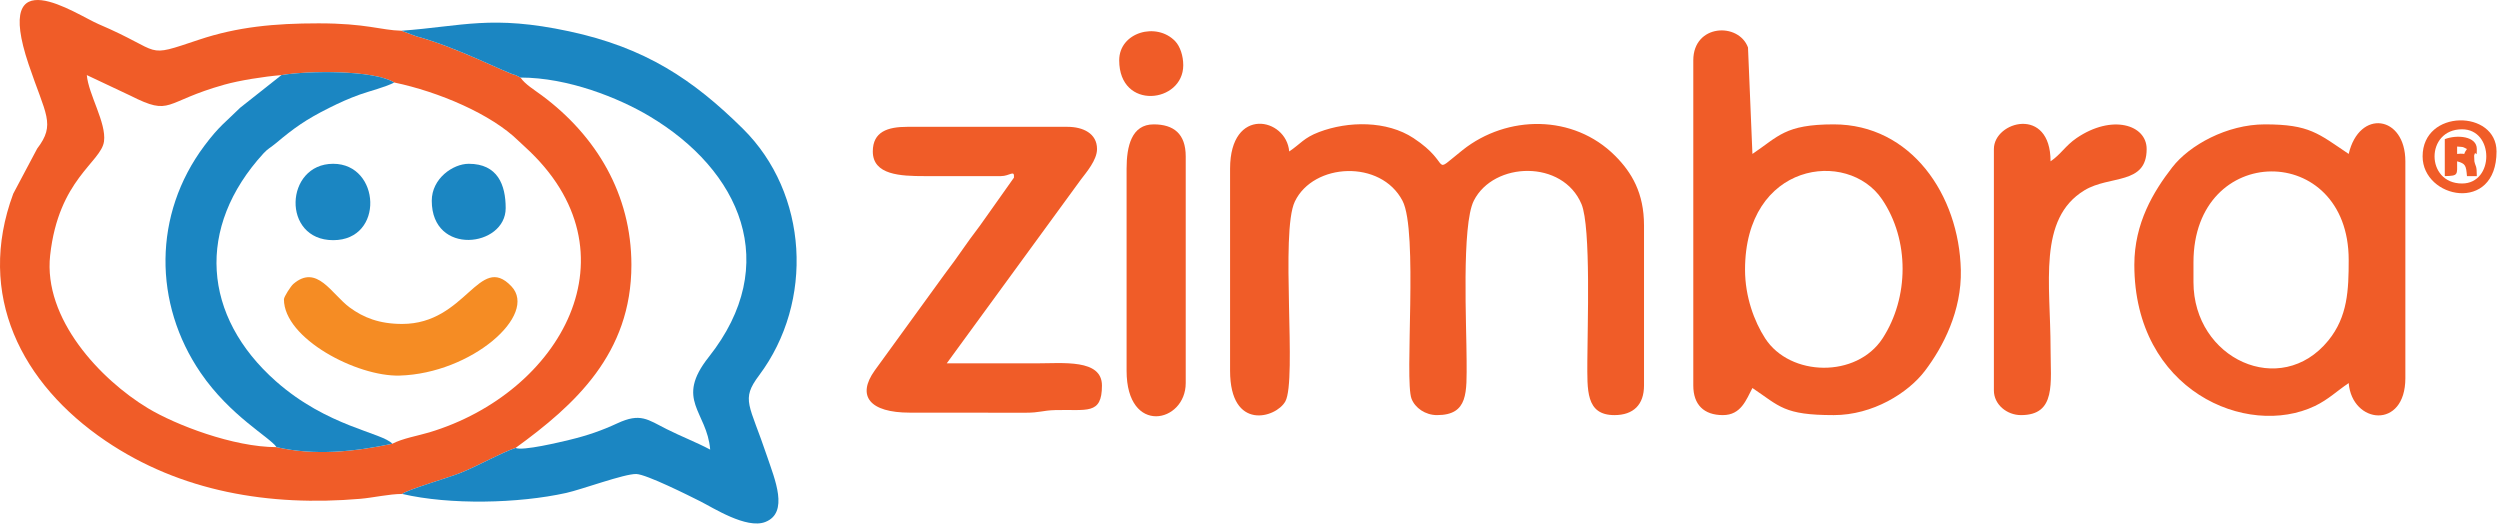
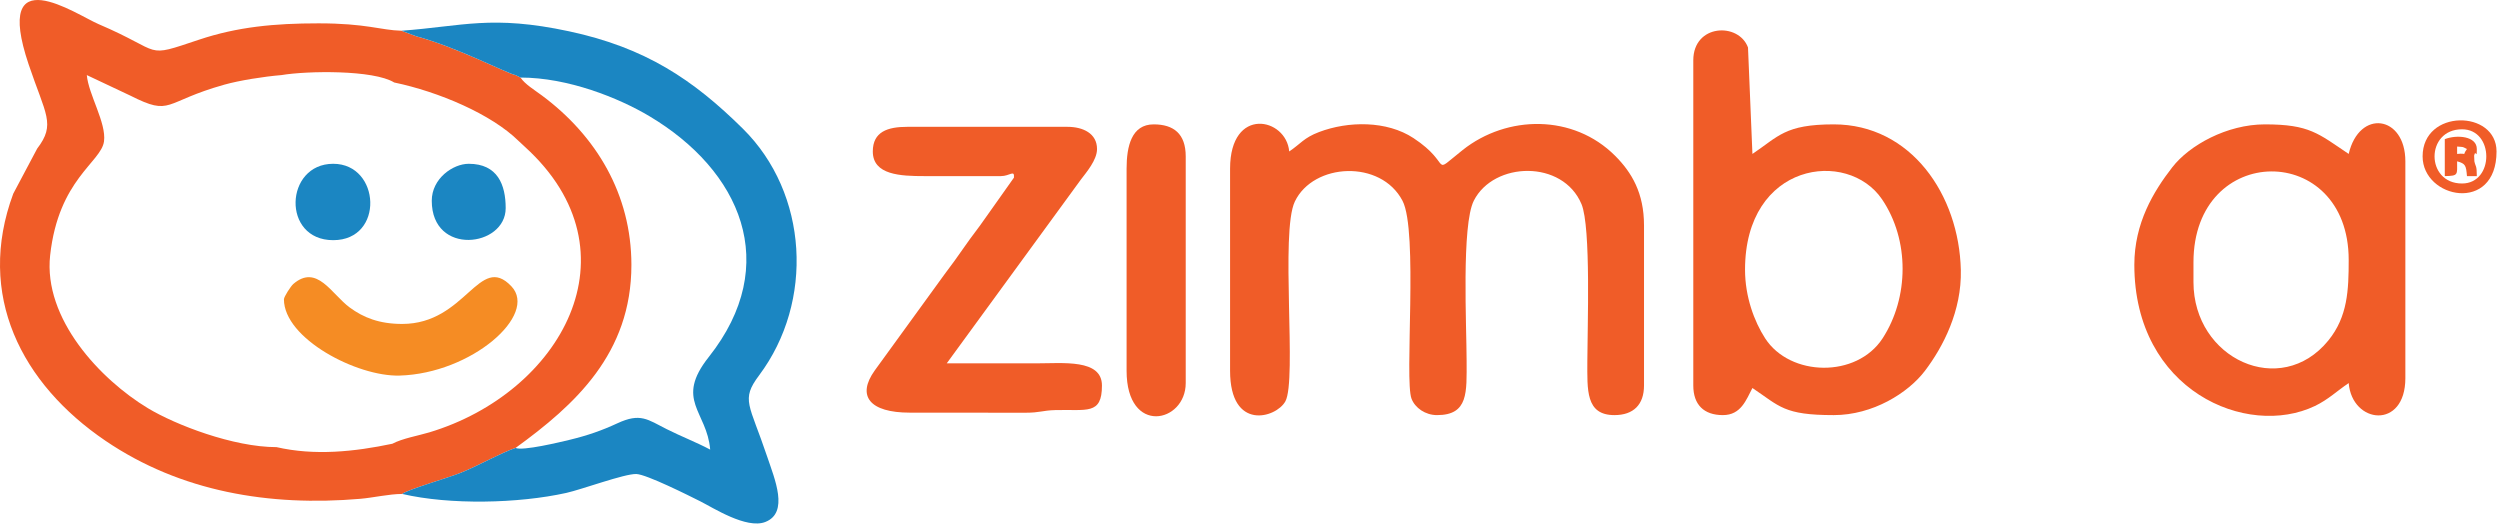
<svg xmlns="http://www.w3.org/2000/svg" width="428px" height="90px" viewBox="0 0 428 90" version="1.1">
  <title>Logo Zimbra</title>
  <desc>Created with Sketch.</desc>
  <g id="Correo-Empresarial-Site" stroke="none" stroke-width="1" fill="none" fill-rule="evenodd">
    <g id="Logo-Zimbra">
      <path d="M48.187,12.855 C52.587,12.112 63.953,11.94 67.487,14.121 C75.117,15.711 84.143,19.554 88.789,24.137 L89.882,25.154 C109.739,43.215 95.947,67.271 73.498,74.021 C71.618,74.587 68.895,75.054 67.169,75.969 C60.65,77.343 53.863,78.044 47.343,76.55 C39.944,76.55 30.044,72.733 25.324,69.886 C17.156,64.959 7.395,54.556 8.584,43.717 C10.018,30.659 17.329,27.79 17.808,24.197 C18.23,21.035 15.136,16.141 14.863,12.855 L22.315,16.371 C29.49,19.991 27.843,17.451 38.43,14.488 C41.002,13.768 45.118,13.11 48.187,12.855 Z M68.856,84.565 C69.711,83.841 76.616,81.84 78.773,80.985 C81.904,79.745 85.633,77.567 88.26,76.69 C98.416,69.321 108.107,60.543 108.097,45.344 C108.09,33.3 102.117,23.289 92.781,16.349 C91.536,15.424 89.862,14.409 89.104,13.277 L88.26,12.855 C86.791,12.581 78.284,8.092 71.272,6.214 L68.724,5.262 C65.16,5.172 62.767,3.996 54.514,3.997 C46.974,3.997 40.654,4.6 34.103,6.786 C24.374,10.032 28.299,9.005 16.85,4.119 C13.075,2.508 -1.306,-7.438 4.897,11.009 C7.813,19.679 9.583,21.236 6.362,25.445 L2.268,33.162 C-4.161,50.515 3.694,65.713 18.06,75.462 C30.932,84.196 46.132,86.731 61.674,85.397 C63.95,85.202 66.607,84.565 68.856,84.565 L68.856,84.565 Z" id="Fill-1" fill="#F05C28" />
      <path d="M210.589,28.884 L210.589,63.474 C210.589,73.849 218.468,71.57 220.051,68.718 C222.068,65.082 219.158,39.742 221.681,34.493 C224.866,27.869 236.395,27.27 240.11,34.374 C242.824,39.563 240.411,65.062 241.654,68.264 C242.263,69.834 244.005,71.067 246.022,71.067 C251.425,71.067 251.087,67.129 251.084,61.787 C251.08,55.868 250.193,38.527 252.325,34.343 C255.747,27.628 267.551,27.306 270.753,34.946 C272.402,38.879 271.756,56.302 271.753,61.787 C271.75,66.76 271.439,71.067 276.393,71.067 C279.655,71.067 281.455,69.266 281.455,66.005 L281.455,38.586 C281.455,33.052 279.36,29.523 276.503,26.666 C269.357,19.52 258.024,19.643 250.412,25.681 C244.722,30.195 248.907,28.196 241.986,23.64 C237.418,20.634 230.807,20.712 225.823,22.605 C223.198,23.602 222.686,24.61 220.713,25.931 C220.231,20.145 210.589,18.094 210.589,28.884" id="Fill-2" fill="#F05C28" />
      <path d="M68.724,5.262 L71.272,6.214 C78.284,8.092 86.791,12.581 88.26,12.855 L89.104,13.277 C97.248,13.277 105.922,16.76 111.175,19.89 C126.761,29.176 133.921,45.232 121.34,61.12 C115.475,68.526 121.035,70.369 121.584,76.972 C119.119,75.668 116.731,74.772 114.127,73.462 C110.857,71.816 109.652,70.631 105.693,72.47 C103.036,73.704 100.572,74.56 97.546,75.291 C95.846,75.702 89.527,77.227 88.26,76.69 C85.633,77.567 81.904,79.745 78.773,80.985 C76.616,81.84 69.711,83.841 68.856,84.565 C77.032,86.469 88.749,86.206 96.943,84.389 C99.592,83.802 106.902,81.096 108.929,81.151 C110.669,81.198 117.976,84.867 119.897,85.83 C122.075,86.923 127.79,90.615 131.013,89.365 C135.118,87.773 132.619,81.986 131.343,78.181 C128.301,69.114 126.784,68.496 129.959,64.256 C139.407,51.64 138.399,33.121 127.175,22.028 C118.64,13.593 110.465,8.15 97.44,5.363 C84.142,2.517 79.243,4.489 68.724,5.262" id="Fill-3" fill="#1B86C2" />
      <path d="M298.75,46.179 C298.75,27.781 316.31,25.436 322.201,34.117 C326.937,41.096 326.828,50.95 322.303,57.921 C317.866,64.756 306.455,64.515 302.193,57.921 C300.328,55.036 298.75,50.794 298.75,46.179 Z M289.892,10.324 L289.892,66.005 C289.892,69.266 291.692,71.067 294.953,71.067 C298.066,71.067 298.939,68.462 300.015,66.427 C304.715,69.574 305.379,71.067 313.936,71.067 C320.611,71.067 326.663,67.289 329.552,63.482 C332.679,59.361 335.856,53.199 335.695,46.232 C335.398,33.361 327.163,21.292 313.936,21.292 C305.565,21.292 304.476,23.367 300.015,26.353 L299.258,8.128 C297.651,3.776 289.892,4.106 289.892,10.324 L289.892,10.324 Z" id="Fill-4" fill="#F05C28" />
      <path d="M375.522,48.288 L375.522,44.914 C375.522,24.265 402.096,24.196 402.096,44.492 C402.096,49.643 401.931,54.216 398.608,58.297 C390.459,68.304 375.522,61.474 375.522,48.288 Z M365.398,45.335 C365.398,66.893 384.682,75.073 396.315,69.504 C398.596,68.412 400.137,66.895 402.096,65.583 C402.681,72.608 411.798,73.599 411.798,64.739 L411.798,27.619 C411.798,19.742 403.901,18.607 402.096,26.353 C396.867,22.852 395.408,21.292 387.755,21.292 C381.237,21.292 374.822,24.865 371.897,28.634 C368.676,32.784 365.398,38.198 365.398,45.335 L365.398,45.335 Z" id="Fill-5" fill="#F05C28" />
      <path d="M149.424,25.931 C149.424,29.971 154.187,30.15 158.283,30.15 L171.359,30.15 C172.88,30.15 173.705,28.996 173.589,30.41 L168.576,37.49 C167.377,39.232 166.426,40.356 165.201,42.13 C163.992,43.882 162.854,45.439 161.658,47.023 L149.772,63.4 C146.601,67.804 148.902,70.645 155.752,70.645 L175.592,70.659 C178.032,70.656 178.467,70.272 180.626,70.209 C186.051,70.051 188.654,71.112 188.654,66.005 C188.654,61.419 181.996,62.208 177.265,62.208 C172.203,62.208 167.141,62.208 162.079,62.208 L185.039,30.753 C186.006,29.476 187.811,27.392 187.811,25.51 C187.811,22.834 185.399,21.713 182.748,21.713 L155.33,21.713 C151.97,21.713 149.424,22.545 149.424,25.931" id="Fill-6" fill="#F05C28" />
-       <path d="M48.187,12.855 L41.119,18.442 C38.676,20.872 37.562,21.519 34.985,24.962 C26.188,36.721 26.259,51.98 34.345,63.817 C39.405,71.225 46.213,74.862 47.343,76.55 C53.863,78.044 60.65,77.343 67.169,75.969 C65.422,74.041 56.048,73.073 47.233,65.271 C34.675,54.155 33.486,38.953 45.124,26.243 C45.838,25.462 46.39,25.225 47.213,24.535 C50.415,21.852 52.383,20.457 56.341,18.478 C58.168,17.564 59.677,16.878 61.631,16.176 C63.202,15.612 66.135,14.876 67.487,14.121 C63.953,11.94 52.587,12.112 48.187,12.855" id="Fill-7" fill="#1B86C2" />
-       <path d="M341.354,25.51 L341.354,66.848 C341.354,69.252 343.574,71.067 345.994,71.067 C352.061,71.067 351.056,65.56 351.056,59.677 C351.056,48.588 348.826,37.444 356.86,32.579 C361.202,29.95 367.507,31.715 367.507,25.51 C367.507,21.345 361.571,19.504 355.511,23.637 C353.612,24.932 352.787,26.459 351.056,27.619 C351.056,18.094 341.354,20.75 341.354,25.51" id="Fill-8" fill="#F05C28" />
      <path d="M192.872,28.884 L192.872,63.474 C192.872,74.615 202.996,72.41 202.996,65.583 L202.996,26.775 C202.996,22.908 200.937,21.292 197.512,21.292 C193.715,21.292 192.872,25.046 192.872,28.884" id="Fill-9" fill="#F05C28" />
      <path d="M48.609,51.241 C48.609,57.963 61.116,64.508 68.41,64.298 C80.711,63.945 92.187,53.886 87.543,49.005 C82.026,43.208 79.796,55.459 68.856,55.459 C64.947,55.459 62.225,54.377 59.866,52.638 C56.75,50.341 54.255,45.137 50.209,48.623 C49.804,48.972 48.609,50.797 48.609,51.241" id="Fill-10" fill="#F58C24" />
      <path d="M57.045,41.117 C65.852,41.117 65.161,28.041 57.045,28.041 C48.739,28.041 48.173,41.117 57.045,41.117" id="Fill-11" fill="#1B86C2" />
      <path d="M73.918,34.368 C73.918,43.885 86.573,42.317 86.573,35.634 C86.573,31.643 85.196,28.041 80.246,28.041 C77.552,28.041 73.918,30.558 73.918,34.368" id="Fill-12" fill="#1B86C2" />
-       <path d="M191.607,10.324 C191.607,18.98 202.574,17.667 202.574,11.168 C202.574,9.551 202.035,7.941 201.198,7.061 C198.014,3.713 191.607,5.509 191.607,10.324" id="Fill-13" fill="#F05C28" />
      <path d="M420.657,26.353 L420.657,25.088 C421.963,25.199 421.454,25.083 422.344,25.51 C421.362,26.85 422.635,26.146 420.657,26.353 Z M418.548,23.822 L418.548,30.15 C420.918,30.097 420.657,29.964 420.657,27.619 C422.114,28.008 422.194,28.352 422.344,30.15 L424.031,30.15 C424.031,28.224 423.823,28.615 423.614,27.624 L423.571,26.635 C423.833,25.436 424.031,27.44 424.031,25.51 C424.031,23.295 420.629,23.015 418.548,23.822 Z M421.5,31.415 C415.226,31.415 415.226,22.135 421.5,22.135 C427.04,22.135 427.04,31.415 421.5,31.415 Z M414.751,26.775 C414.751,34.017 427.406,36.589 427.406,25.931 C427.406,18.759 414.751,18.63 414.751,26.775 L414.751,26.775 Z" id="Fill-14" fill="#F05C28" />
    </g>
  </g>
</svg>